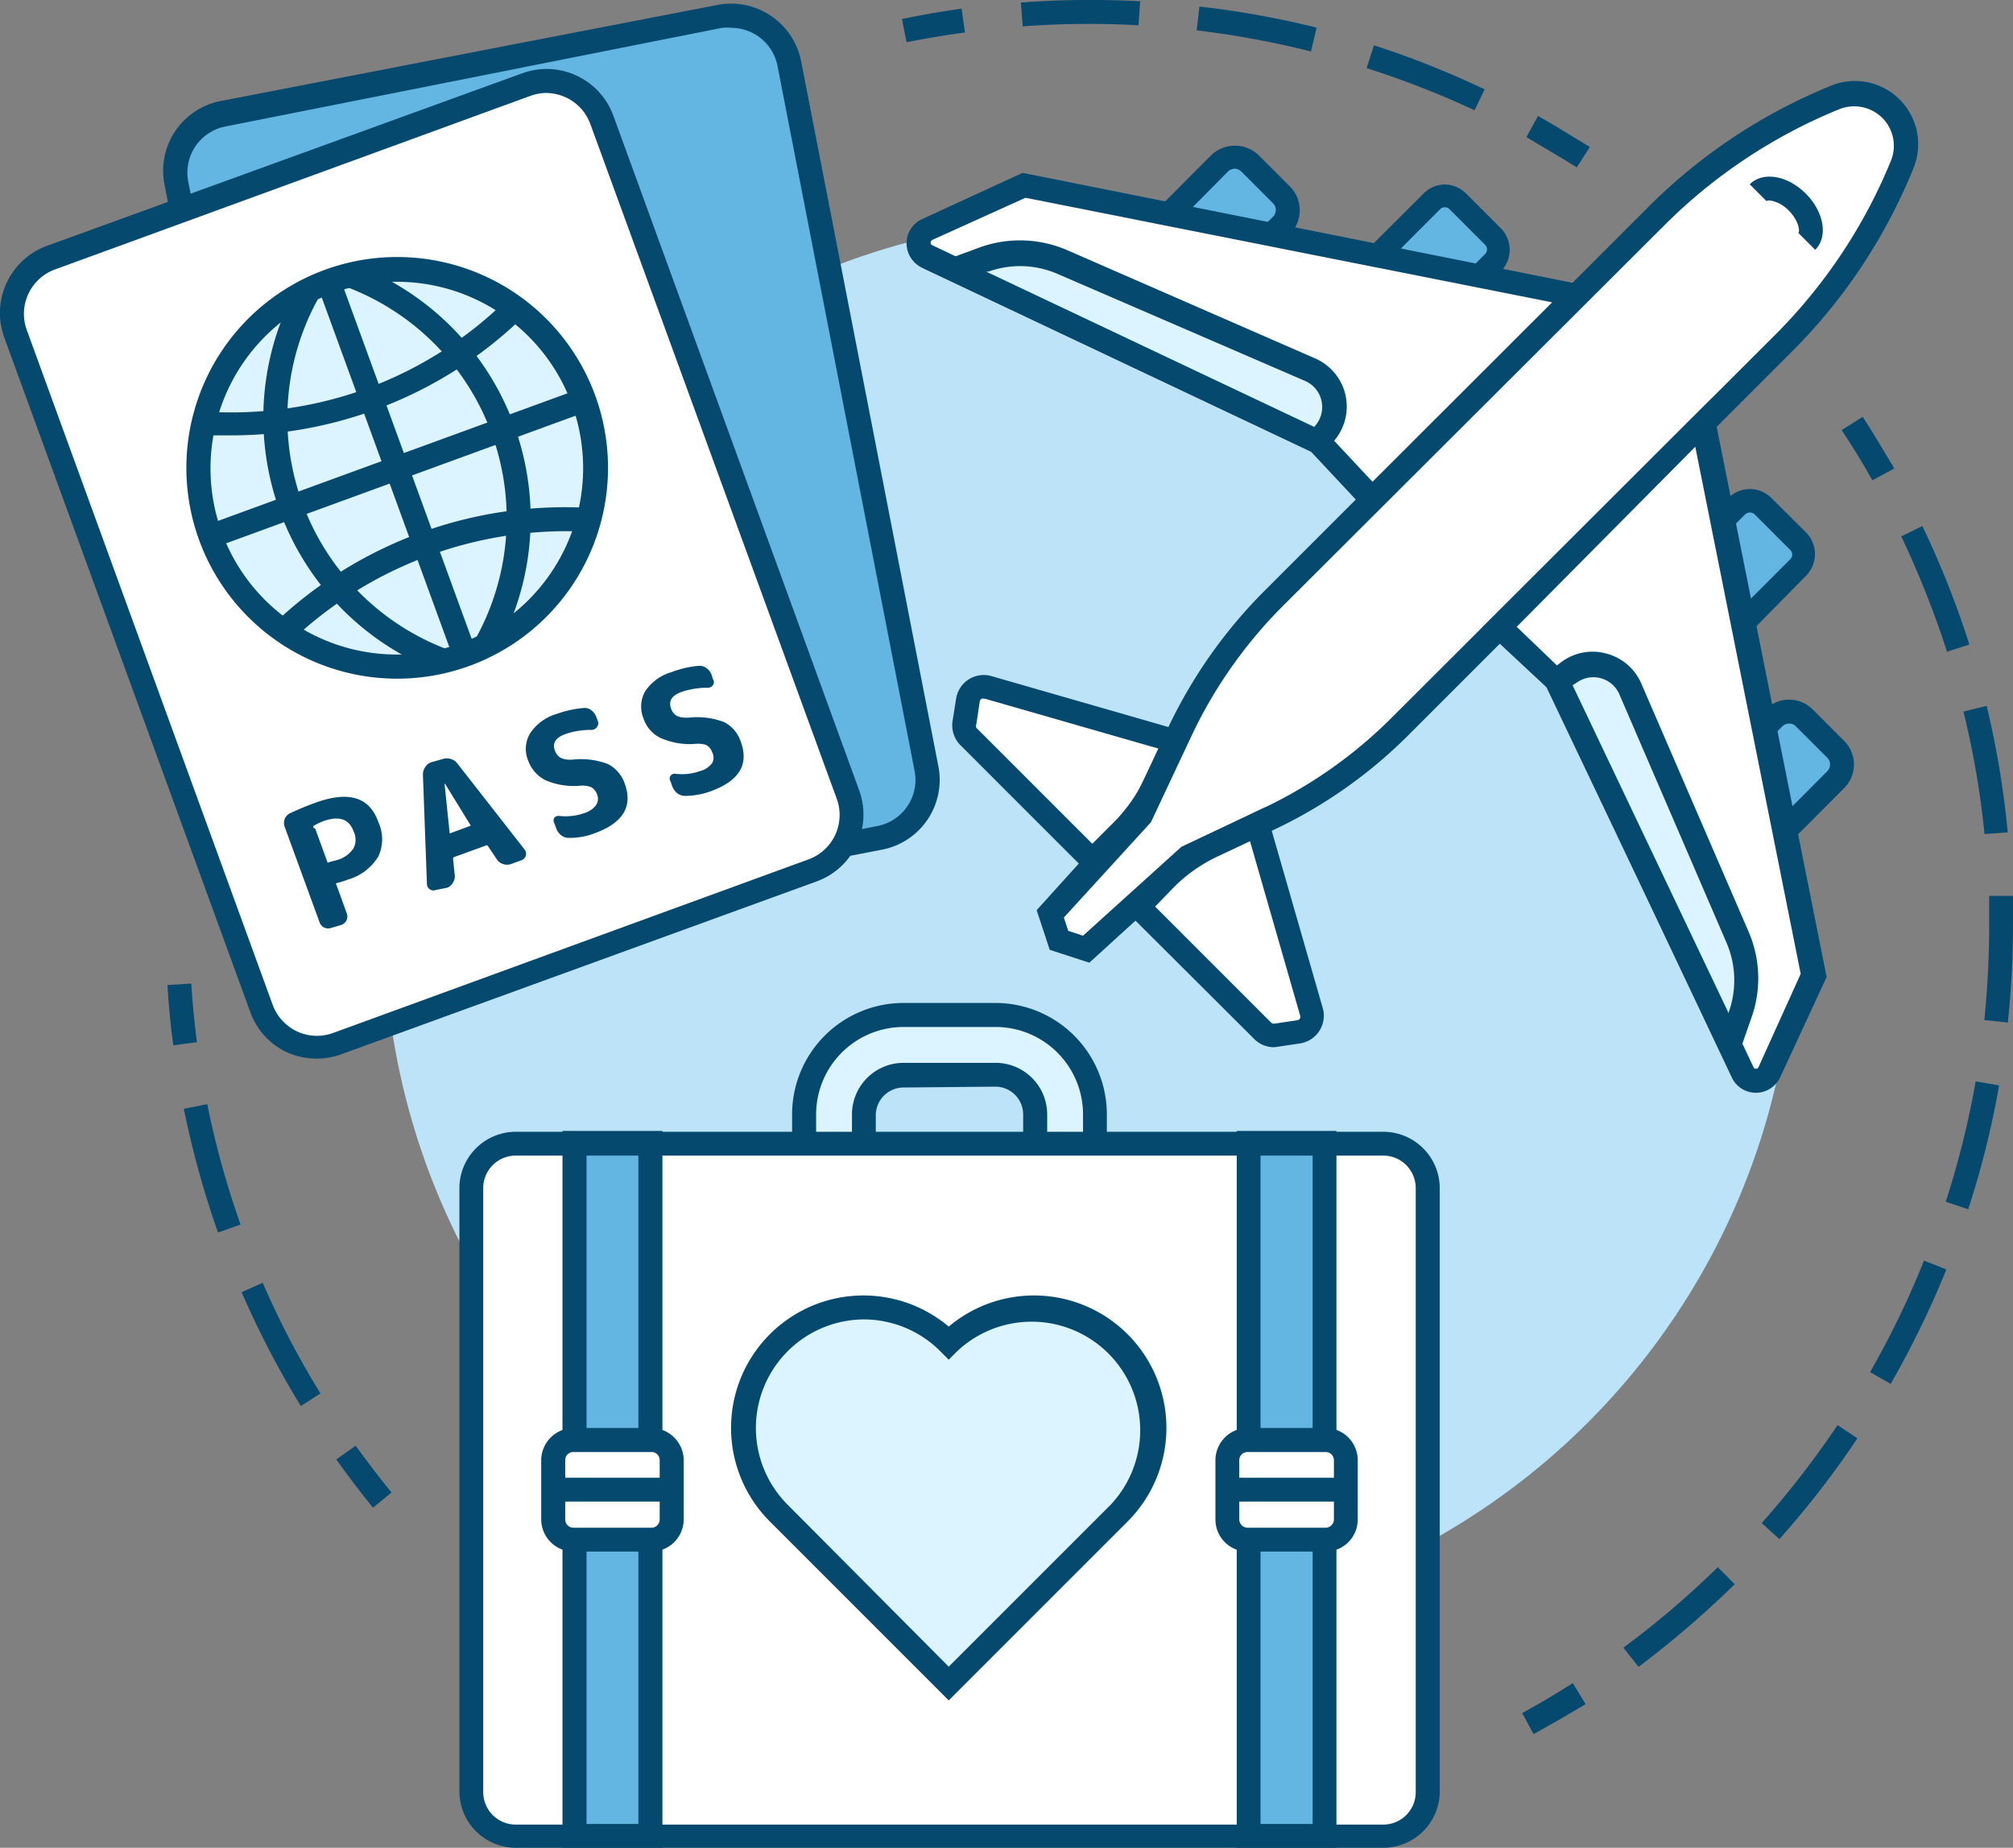
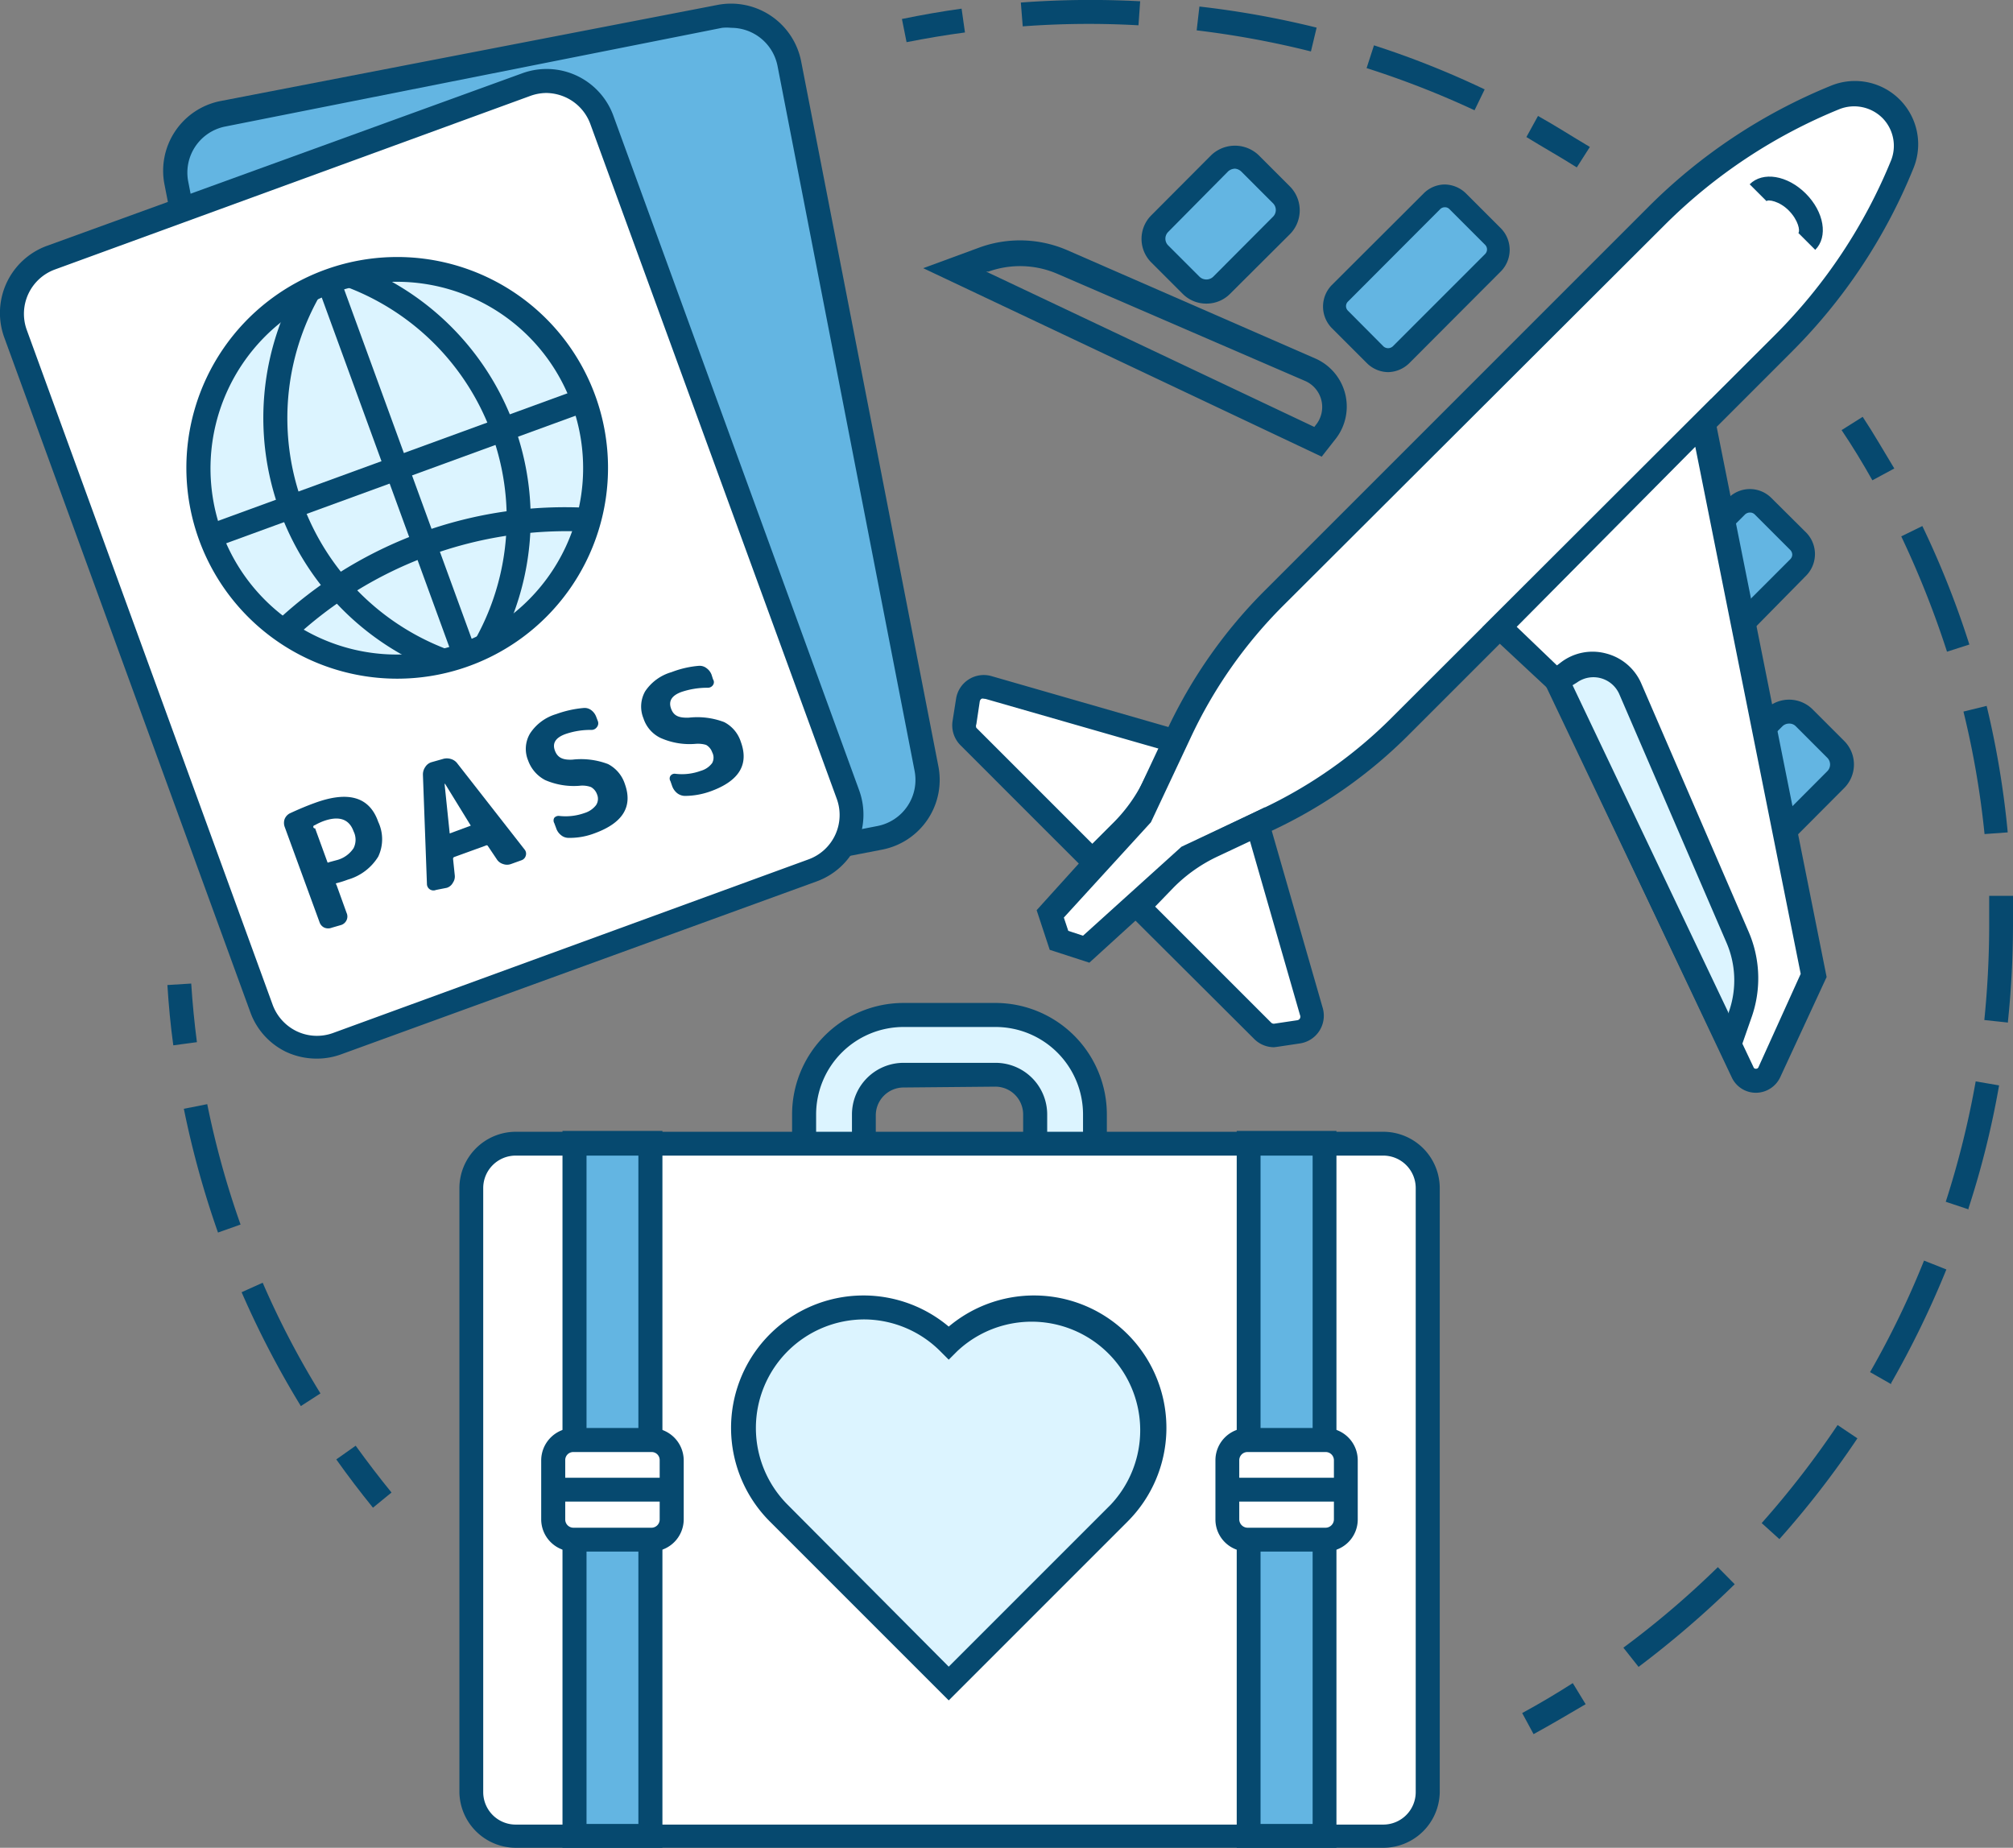
<svg xmlns="http://www.w3.org/2000/svg" viewBox="0 0 95.48 87.64">
  <rect x="0" y="0" width="95.48" height="87.64" fill="#808080" stroke="none" />
  <defs>
    <style>.cls-1{fill:#bce3f8;}.cls-2{fill:#06496f;}.cls-3{fill:#63b5e2;}.cls-4{fill:#fff;}.cls-5{fill:#dcf4ff;}</style>
  </defs>
  <title>tourist_spot</title>
  <g id="Layer_2" data-name="Layer 2">
    <g id="Layer_1-2" data-name="Layer 1">
-       <circle class="cls-1" cx="51.66" cy="43.82" r="33.45" />
      <path class="cls-2" d="M43,2,42.78.9c.93-.19,1.89-.36,2.83-.49l.16,1.13C44.85,1.66,43.92,1.82,43,2Z" />
      <path class="cls-2" d="M69.94,5.23a43.26,43.26,0,0,0-5.12-2l.35-1.08a42.51,42.51,0,0,1,5.25,2.09ZM62.18,2.44a43.45,43.45,0,0,0-5.42-1L56.89.31a43.53,43.53,0,0,1,5.56,1ZM48.51,1.25,48.42.12A44.57,44.57,0,0,1,54.08.06L54,1.2A42.08,42.08,0,0,0,48.51,1.25Z" />
      <path class="cls-2" d="M74.79,7.94C74,7.44,73.21,7,72.4,6.5l.55-1c.83.46,1.66,1,2.46,1.47Z" />
      <path class="cls-2" d="M17.69,71.51c-.6-.74-1.18-1.5-1.74-2.29l.92-.65c.55.76,1.12,1.51,1.7,2.22Z" />
      <path class="cls-2" d="M14.27,66.69a43.94,43.94,0,0,1-2.81-5.4l1-.45a40.93,40.93,0,0,0,2.74,5.25Zm-3.93-8.23a44,44,0,0,1-1.62-5.87l1.11-.22a42,42,0,0,0,1.58,5.71Z" />
      <path class="cls-2" d="M8.22,49.58c-.13-.94-.22-1.9-.28-2.86l1.13-.07c.06.93.15,1.86.27,2.78Z" />
      <path class="cls-2" d="M88.81,22.78c-.45-.8-.94-1.61-1.46-2.38l1-.63c.53.8,1,1.63,1.5,2.45Z" />
      <path class="cls-2" d="M77.72,79.06,77,78.15a43,43,0,0,0,4.48-3.82l.8.81A46.43,46.43,0,0,1,77.72,79.06ZM84.4,73l-.84-.76a43.71,43.71,0,0,0,3.6-4.65l.94.63A43.58,43.58,0,0,1,84.4,73Zm5.3-7.35-1-.57a42.23,42.23,0,0,0,2.56-5.29l1.06.42A44.7,44.7,0,0,1,89.7,65.6Zm3.67-8.29L92.29,57a42.92,42.92,0,0,0,1.42-5.71l1.11.19A42.28,42.28,0,0,1,93.37,57.31Zm1.87-8.86-1.12-.12c.15-1.49.23-3,.23-4.51,0-.46,0-.92,0-1.38l1.13,0c0,.47,0,.94,0,1.41A44.73,44.73,0,0,1,95.24,48.45Zm-1.11-8.94a42,42,0,0,0-1-5.81l1.1-.27a42.9,42.9,0,0,1,1,6Zm-1.78-8.65a45.09,45.09,0,0,0-2.17-5.47l1-.49a43.23,43.23,0,0,1,2.23,5.62Z" />
      <path class="cls-2" d="M72.74,82.25l-.54-1c.81-.44,1.62-.92,2.4-1.42l.61,1C74.41,81.3,73.58,81.79,72.74,82.25Z" />
      <rect class="cls-3" x="65.11" y="9.2" width="4.14" height="7.95" rx="0.88" transform="translate(28.99 -43.65) rotate(45)" />
      <path class="cls-2" d="M65.84,17.65a1.45,1.45,0,0,1-1-.42l-1.69-1.69a1.46,1.46,0,0,1,0-2l4.38-4.37a1.43,1.43,0,0,1,1-.42h0a1.47,1.47,0,0,1,1,.42l1.68,1.68a1.46,1.46,0,0,1,0,2l-4.37,4.38A1.47,1.47,0,0,1,65.84,17.65Zm2.69-7.82h0a.31.31,0,0,0-.22.09L63.94,14.3a.3.3,0,0,0,0,.44l1.68,1.69a.33.33,0,0,0,.44,0l4.38-4.38a.31.31,0,0,0,0-.44L68.75,9.92A.29.29,0,0,0,68.53,9.83Z" />
      <rect class="cls-3" x="55.83" y="7.62" width="4.14" height="6.06" rx="1.02" transform="translate(24.49 -37.82) rotate(45)" />
      <path class="cls-2" d="M57.22,14.4a1.57,1.57,0,0,1-1.12-.46l-1.49-1.49a1.58,1.58,0,0,1,0-2.24l2.84-2.85a1.63,1.63,0,0,1,2.25,0l1.49,1.49a1.61,1.61,0,0,1,0,2.25l-2.85,2.84A1.57,1.57,0,0,1,57.22,14.4ZM58.58,8a.51.51,0,0,0-.33.13L55.41,11a.45.45,0,0,0,0,.64l1.49,1.49a.47.47,0,0,0,.64,0l2.84-2.85a.45.45,0,0,0,0-.64L58.9,8.16A.5.5,0,0,0,58.58,8Z" />
      <path class="cls-4" d="M55.76,35.16,46.87,32.6a.77.77,0,0,0-1,.62l-.17,1.07A.8.8,0,0,0,46,35l5.9,5.9,1.32-1.32a8.07,8.07,0,0,0,1.58-2.26Z" />
      <path class="cls-2" d="M51.86,41.65l-6.3-6.3a1.34,1.34,0,0,1-.38-1.14l.17-1.08A1.33,1.33,0,0,1,47,32.06l9.52,2.74-1.27,2.71a8.89,8.89,0,0,1-1.7,2.42Zm-5.2-8.51a.2.2,0,0,0-.1,0,.19.19,0,0,0-.09.14l-.16,1.07a.22.22,0,0,0,0,.17l5.5,5.5.92-.92A7.5,7.5,0,0,0,54.25,37L55,35.52l-8.25-2.37Z" />
-       <path class="cls-4" d="M74.77,14,48.57,8.79,44,10.91a.7.7,0,0,0,0,1.27L62.52,21l2.57,2.76Z" />
-       <path class="cls-2" d="M65.08,24.52l-2.9-3.1L43.74,12.7A1.28,1.28,0,0,1,43,11.54a1.26,1.26,0,0,1,.74-1.15L48.5,8.2l27.42,5.48ZM48.64,9.38l-4.42,2a.15.15,0,0,0-.08.13.13.13,0,0,0,.08.12l18.71,8.9,2.17,2.32,8.52-8.51Z" />
-       <path class="cls-5" d="M45.28,12.8l1.42-.5a5.06,5.06,0,0,1,3.71.13l11.74,5.08a1.91,1.91,0,0,1,.77,2.91l-.4.53Z" />
      <path class="cls-2" d="M62.69,21.66l-18.9-8.94,2.72-1a5.64,5.64,0,0,1,4.12.15L62.38,17a2.49,2.49,0,0,1,1,3.78ZM46.77,12.88l15.57,7.37.13-.17a1.35,1.35,0,0,0-.54-2L50.18,13a4.46,4.46,0,0,0-3.29-.12Z" />
      <path class="cls-4" d="M90.23,7.81A2.46,2.46,0,0,0,87,4.61a25.67,25.67,0,0,0-8.45,5.62L60.41,28.38A22.47,22.47,0,0,0,56,34.73l-1.79,3.81L49.82,43.3l.42,1.3,1.29.42,4.77-4.35,3.81-1.79a22.66,22.66,0,0,0,6.34-4.46L84.61,16.27A25.76,25.76,0,0,0,90.23,7.81Z" />
      <path class="cls-2" d="M51.67,45.66l-1.88-.61-.62-1.88,4.52-5,1.75-3.73A23.28,23.28,0,0,1,60,28L78.17,9.83a26.2,26.2,0,0,1,8.64-5.75A3,3,0,0,1,90.75,8,26.17,26.17,0,0,1,85,16.67L66.85,34.82a22.69,22.69,0,0,1-6.5,4.57l-3.73,1.76Zm-1-1.51.7.23,4.67-4.22,3.8-1.79A21.79,21.79,0,0,0,66.05,34L84.21,15.87A25.13,25.13,0,0,0,89.7,7.6h0a1.88,1.88,0,0,0-.41-2,1.9,1.9,0,0,0-2.05-.42A25.15,25.15,0,0,0,79,10.63L60.81,28.78A22,22,0,0,0,56.47,35l-1.88,4-4.13,4.52Z" />
      <rect class="cls-3" x="79.59" y="23.68" width="4.14" height="7.95" rx="0.88" transform="translate(119.86 104.95) rotate(-135)" />
      <path class="cls-2" d="M80.32,32.13a1.49,1.49,0,0,1-1-.43L77.61,30a1.46,1.46,0,0,1,0-2.05L82,23.6a1.44,1.44,0,0,1,2,0l1.69,1.68a1.46,1.46,0,0,1,0,2L81.34,31.7A1.45,1.45,0,0,1,80.32,32.13ZM83,24.31a.35.35,0,0,0-.23.09l-4.37,4.37a.31.31,0,0,0-.09.22.32.32,0,0,0,.09.23L80.1,30.9a.31.31,0,0,0,.44,0l4.37-4.37a.32.32,0,0,0,.1-.22.33.33,0,0,0-.1-.23L83.23,24.4A.31.31,0,0,0,83,24.31Z" />
      <rect class="cls-3" x="82.11" y="33.91" width="4.14" height="6.06" rx="1.02" transform="translate(117.59 122.59) rotate(-135)" />
      <path class="cls-2" d="M83.51,40.69a1.54,1.54,0,0,1-1.12-.46L80.9,38.74a1.58,1.58,0,0,1-.47-1.12,1.55,1.55,0,0,1,.47-1.12l2.84-2.85a1.58,1.58,0,0,1,2.24,0l1.49,1.49a1.58,1.58,0,0,1,0,2.24l-2.84,2.85A1.57,1.57,0,0,1,83.51,40.69Zm1.35-6.37a.45.45,0,0,0-.32.13L81.7,37.3a.45.45,0,0,0,0,.64h0l1.49,1.49a.47.47,0,0,0,.64,0l2.84-2.85a.45.45,0,0,0,0-.64l-1.49-1.49A.42.42,0,0,0,84.86,34.32Z" />
      <path class="cls-4" d="M59.68,39.08,62.23,48a.76.76,0,0,1-.61,1l-1.08.16a.74.74,0,0,1-.65-.21L54,43l1.32-1.32a8,8,0,0,1,2.26-1.59Z" />
      <path class="cls-2" d="M60.43,49.67a1.33,1.33,0,0,1-.94-.39L53.19,43l1.72-1.72a8.49,8.49,0,0,1,2.41-1.7L60,38.29l2.74,9.52a1.33,1.33,0,0,1-1.08,1.68l-1.07.16ZM54.79,43l5.5,5.5a.18.18,0,0,0,.17.05l1.07-.16a.17.17,0,0,0,.13-.09.19.19,0,0,0,0-.16l-2.37-8.24-1.51.71a7.3,7.3,0,0,0-2.1,1.47Z" />
      <path class="cls-4" d="M80.81,20.07l5.24,26.19-2.12,4.59a.71.71,0,0,1-1.28,0L73.88,32.32l-2.75-2.57Z" />
      <path class="cls-2" d="M83.29,51.83a1.26,1.26,0,0,1-1.15-.73L73.42,32.66l-3.11-2.9L81.16,18.92l5.48,27.42-2.2,4.75a1.28,1.28,0,0,1-1.15.74ZM71.94,29.73l2.45,2.35,8.78,18.53a.11.11,0,0,0,.12.08h0a.12.12,0,0,0,.12-.08l2-4.42-5-25Z" />
      <path class="cls-5" d="M82,49.56l.5-1.42a5.11,5.11,0,0,0-.13-3.71L77.32,32.68a1.91,1.91,0,0,0-2.91-.76l-.53.4Z" />
      <path class="cls-2" d="M82.12,51l-9-18.89.9-.68A2.47,2.47,0,0,1,76.2,31a2.49,2.49,0,0,1,1.65,1.42l5.08,11.75a5.56,5.56,0,0,1,.14,4.11ZM74.59,32.5,82,48.07,82,48a4.5,4.5,0,0,0-.11-3.29L76.8,32.91a1.34,1.34,0,0,0-2-.54Z" />
      <path class="cls-2" d="M86.1,11.85l-.8-.8c.09-.1,0-.6-.45-1.06s-1-.54-1.06-.45l-.8-.8c.62-.62,1.79-.43,2.66.44S86.72,11.23,86.1,11.85Z" />
      <rect class="cls-3" x="11.34" y="2.73" width="29.62" height="39.63" rx="2.81" transform="translate(-3.83 5.41) rotate(-11.02)" />
      <path class="cls-2" d="M17.61,44.91a3.37,3.37,0,0,1-3.3-2.73L7.81,8.79a3.37,3.37,0,0,1,2.66-4L34,.24a3.39,3.39,0,0,1,4,2.67l6.5,33.39a3.37,3.37,0,0,1-2.67,4L18.27,44.85A3.68,3.68,0,0,1,17.61,44.91ZM34.68,1.32a2.09,2.09,0,0,0-.43,0L10.69,6A2.23,2.23,0,0,0,8.92,8.57L15.42,42a2.24,2.24,0,0,0,2.63,1.77l23.56-4.59a2.23,2.23,0,0,0,1.77-2.62L36.88,3.13A2.24,2.24,0,0,0,34.68,1.32Z" />
      <rect class="cls-4" x="5.67" y="6.93" width="29.62" height="39.63" rx="2.81" transform="translate(-7.93 8.64) rotate(-20.05)" />
      <path class="cls-2" d="M15,50.21a3.42,3.42,0,0,1-1.43-.32A3.35,3.35,0,0,1,11.87,48L.2,16a3.39,3.39,0,0,1,2-4.33L24.76,3.48a3.37,3.37,0,0,1,4.33,2l11.66,32a3.37,3.37,0,0,1-2,4.32L16.2,50A3.35,3.35,0,0,1,15,50.21ZM25.92,4.41a2.28,2.28,0,0,0-.77.14L2.61,12.78a2.24,2.24,0,0,0-1.34,2.87l11.66,32a2.26,2.26,0,0,0,1.16,1.27,2.23,2.23,0,0,0,1.72.07l22.54-8.23a2.24,2.24,0,0,0,1.34-2.87L28,5.88a2.24,2.24,0,0,0-1.16-1.26A2.3,2.3,0,0,0,25.92,4.41Z" />
      <circle class="cls-5" cx="18.82" cy="22.21" r="9.41" />
      <path class="cls-2" d="M18.83,32.19a10,10,0,0,1-9.38-6.56h0a10,10,0,1,1,9.38,6.56Zm-8.31-6.94A8.84,8.84,0,1,0,15.79,13.9a8.86,8.86,0,0,0-5.27,11.35Z" />
      <rect class="cls-2" x="18.26" y="12.81" width="1.13" height="18.81" transform="translate(-6.48 7.8) rotate(-20.05)" />
      <rect class="cls-2" x="9.41" y="21.65" width="18.83" height="1.13" transform="translate(-6.48 7.8) rotate(-20.06)" />
-       <path class="cls-2" d="M11,20.65c-.45,0-.9,0-1.35,0l.08-1.13a18.78,18.78,0,0,0,7.71-1.11A18.61,18.61,0,0,0,24,14.25l.78.81a19.77,19.77,0,0,1-7,4.38A19.75,19.75,0,0,1,11,20.65Z" />
      <path class="cls-2" d="M13.84,30.34l-.78-.82a20,20,0,0,1,14.88-5.43l-.06,1.13a19,19,0,0,0-14,5.12Z" />
      <path class="cls-2" d="M23.52,30.91l-1-.55A11.74,11.74,0,0,0,16.41,13.6l.4-1.06a12.88,12.88,0,0,1,6.71,18.37Z" />
      <path class="cls-2" d="M20.86,31.88A12.87,12.87,0,0,1,14.15,13.5l1,.56a11.72,11.72,0,0,0,6.12,16.76Z" />
      <path class="cls-2" d="M15.74,44a.47.47,0,0,1-.35,0,.43.43,0,0,1-.23-.25L13.5,39.21a.55.55,0,0,1,0-.36.53.53,0,0,1,.24-.27c.41-.19.81-.36,1.2-.5,1.59-.58,2.59-.28,3,.9a1.93,1.93,0,0,1,0,1.65,2.5,2.5,0,0,1-1.44,1.09,4.72,4.72,0,0,1-.54.17s-.06,0,0,.08l.48,1.33a.41.41,0,0,1,0,.34.43.43,0,0,1-.25.23Zm-.8-4.73.59,1.62s0,.05.09,0l.41-.11a1.37,1.37,0,0,0,.74-.55.89.89,0,0,0,0-.8c-.21-.59-.7-.75-1.44-.48a2.87,2.87,0,0,0-.4.19A.06.06,0,0,0,14.94,39.29Z" />
      <path class="cls-2" d="M20.68,42.21a.31.31,0,0,1-.43-.29l-.19-5.17a.62.62,0,0,1,.11-.37.53.53,0,0,1,.3-.23L21,36a.64.64,0,0,1,.39,0,.58.58,0,0,1,.31.22l3.18,4.07a.31.31,0,0,1,.06.29.32.32,0,0,1-.2.22l-.5.18a.55.55,0,0,1-.38,0,.53.53,0,0,1-.3-.23l-.43-.64a.08.08,0,0,0-.1,0l-1.49.54a.09.09,0,0,0-.05.09l.08.77a.52.52,0,0,1-.09.36.49.49,0,0,1-.29.24Zm.41-5,.24,2.32s0,0,0,0h0l1-.37s0,0,0,0,0,0,0,0L21.1,37.16h0Z" />
      <path class="cls-2" d="M27.48,37.27A3.42,3.42,0,0,1,25.86,37a1.69,1.69,0,0,1-.81-.93,1.43,1.43,0,0,1,.09-1.28,2.24,2.24,0,0,1,1.24-.92,5.11,5.11,0,0,1,1.3-.29.52.52,0,0,1,.36.1.7.7,0,0,1,.24.32l.08.21a.29.29,0,0,1-.05.28.31.31,0,0,1-.25.13,3.64,3.64,0,0,0-1.25.2c-.46.17-.62.43-.49.78s.39.45.83.43a3.59,3.59,0,0,1,1.69.21,1.63,1.63,0,0,1,.8.95c.38,1.06-.09,1.84-1.43,2.33a3.29,3.29,0,0,1-1.24.22.55.55,0,0,1-.36-.13.69.69,0,0,1-.23-.33l-.09-.24a.25.25,0,0,1,0-.25.27.27,0,0,1,.24-.09,2.67,2.67,0,0,0,1.2-.14,1.09,1.09,0,0,0,.54-.37.54.54,0,0,0,.05-.51.64.64,0,0,0-.29-.35A1.2,1.2,0,0,0,27.48,37.27Z" />
      <path class="cls-2" d="M33,35.28A3.38,3.38,0,0,1,31.33,35a1.56,1.56,0,0,1-.81-.93,1.47,1.47,0,0,1,.08-1.28,2.25,2.25,0,0,1,1.25-.91,4.67,4.67,0,0,1,1.3-.3.53.53,0,0,1,.36.11.67.67,0,0,1,.24.31l.07.22a.24.24,0,0,1,0,.27.29.29,0,0,1-.25.13,3.85,3.85,0,0,0-1.25.2c-.46.17-.62.43-.49.79s.39.44.83.43a3.59,3.59,0,0,1,1.69.21,1.6,1.6,0,0,1,.79.94c.39,1.07-.08,1.85-1.43,2.34a3.64,3.64,0,0,1-1.23.22.61.61,0,0,1-.36-.13.76.76,0,0,1-.24-.34l-.08-.23a.23.23,0,0,1,0-.25.24.24,0,0,1,.23-.1,2.58,2.58,0,0,0,1.21-.14,1,1,0,0,0,.54-.37.54.54,0,0,0,0-.51.64.64,0,0,0-.29-.35A1.35,1.35,0,0,0,33,35.28Z" />
      <path class="cls-5" d="M47.22,61.94H42.86a4.73,4.73,0,0,1-4.72-4.72V52.86a4.73,4.73,0,0,1,4.72-4.72h4.36a4.73,4.73,0,0,1,4.72,4.72v4.36A4.73,4.73,0,0,1,47.22,61.94ZM42.86,51A1.89,1.89,0,0,0,41,52.86v4.36a1.89,1.89,0,0,0,1.89,1.88h4.36a1.88,1.88,0,0,0,1.88-1.88V52.86A1.89,1.89,0,0,0,47.22,51Z" />
      <path class="cls-2" d="M47.22,62.5H42.86a5.29,5.29,0,0,1-5.29-5.28V52.86a5.29,5.29,0,0,1,5.29-5.29h4.36a5.29,5.29,0,0,1,5.28,5.29v4.36A5.29,5.29,0,0,1,47.22,62.5ZM42.86,48.71a4.15,4.15,0,0,0-4.15,4.15v4.36a4.15,4.15,0,0,0,4.15,4.15h4.36a4.15,4.15,0,0,0,4.15-4.15V52.86a4.15,4.15,0,0,0-4.15-4.15Zm4.36,11H42.86a2.45,2.45,0,0,1-2.45-2.45V52.86a2.45,2.45,0,0,1,2.45-2.45h4.36a2.45,2.45,0,0,1,2.45,2.45v4.36A2.45,2.45,0,0,1,47.22,59.67Zm-4.36-8.13a1.32,1.32,0,0,0-1.32,1.32v4.36a1.32,1.32,0,0,0,1.32,1.31h4.36a1.31,1.31,0,0,0,1.31-1.31V52.86a1.32,1.32,0,0,0-1.31-1.32Z" />
      <rect class="cls-4" x="22.36" y="54.25" width="45.36" height="32.83" rx="2.11" />
      <path class="cls-2" d="M65.61,87.64H24.46A2.68,2.68,0,0,1,21.79,85V56.35a2.68,2.68,0,0,1,2.67-2.67H65.61a2.68,2.68,0,0,1,2.68,2.67V85A2.68,2.68,0,0,1,65.61,87.64ZM24.46,54.81a1.54,1.54,0,0,0-1.54,1.54V85a1.54,1.54,0,0,0,1.54,1.54H65.61A1.54,1.54,0,0,0,67.15,85V56.35a1.54,1.54,0,0,0-1.54-1.54Z" />
      <rect class="cls-3" x="27.25" y="54.25" width="3.6" height="32.83" />
      <path class="cls-2" d="M31.42,87.64H26.68v-34h4.74Zm-3.6-1.13h2.46V54.81H27.82Z" />
      <rect class="cls-4" x="26.24" y="68.3" width="5.62" height="4.72" rx="0.96" />
      <path class="cls-2" d="M30.9,73.59H27.2a1.53,1.53,0,0,1-1.53-1.52V69.26a1.54,1.54,0,0,1,1.53-1.53h3.7a1.54,1.54,0,0,1,1.53,1.53v2.81A1.53,1.53,0,0,1,30.9,73.59Zm-3.7-4.72a.38.38,0,0,0-.39.39v2.81a.39.39,0,0,0,.39.39h3.7a.39.39,0,0,0,.39-.39V69.26a.38.38,0,0,0-.39-.39Z" />
      <rect class="cls-2" x="26.24" y="70.09" width="5.62" height="1.13" />
      <rect class="cls-3" x="59.23" y="54.25" width="3.6" height="32.83" />
      <path class="cls-2" d="M63.39,87.64H58.66v-34h4.73Zm-3.6-1.13h2.47V54.81H59.79Z" />
      <rect class="cls-4" x="58.22" y="68.3" width="5.62" height="4.72" rx="0.96" />
      <path class="cls-2" d="M62.88,73.59h-3.7a1.52,1.52,0,0,1-1.53-1.52V69.26a1.53,1.53,0,0,1,1.53-1.53h3.7a1.53,1.53,0,0,1,1.52,1.53v2.81A1.52,1.52,0,0,1,62.88,73.59Zm-3.7-4.72a.39.39,0,0,0-.4.39v2.81a.4.4,0,0,0,.4.39h3.7a.4.4,0,0,0,.39-.39V69.26a.39.39,0,0,0-.39-.39Z" />
      <rect class="cls-2" x="58.22" y="70.09" width="5.62" height="1.13" />
      <path class="cls-5" d="M45,79.85l8.08-8.08A5.71,5.71,0,1,0,45,63.69,5.71,5.71,0,1,0,37,71.77Z" />
      <path class="cls-2" d="M45,80.65l-8.48-8.48A6.28,6.28,0,0,1,45,62.92a6.28,6.28,0,0,1,8.48,9.25ZM41,62.58a5.15,5.15,0,0,0-3.64,8.79L45,79.05l7.68-7.68a5.15,5.15,0,0,0-7.28-7.28l-.4.4-.4-.4A5.13,5.13,0,0,0,41,62.58Z" />
    </g>
  </g>
</svg>